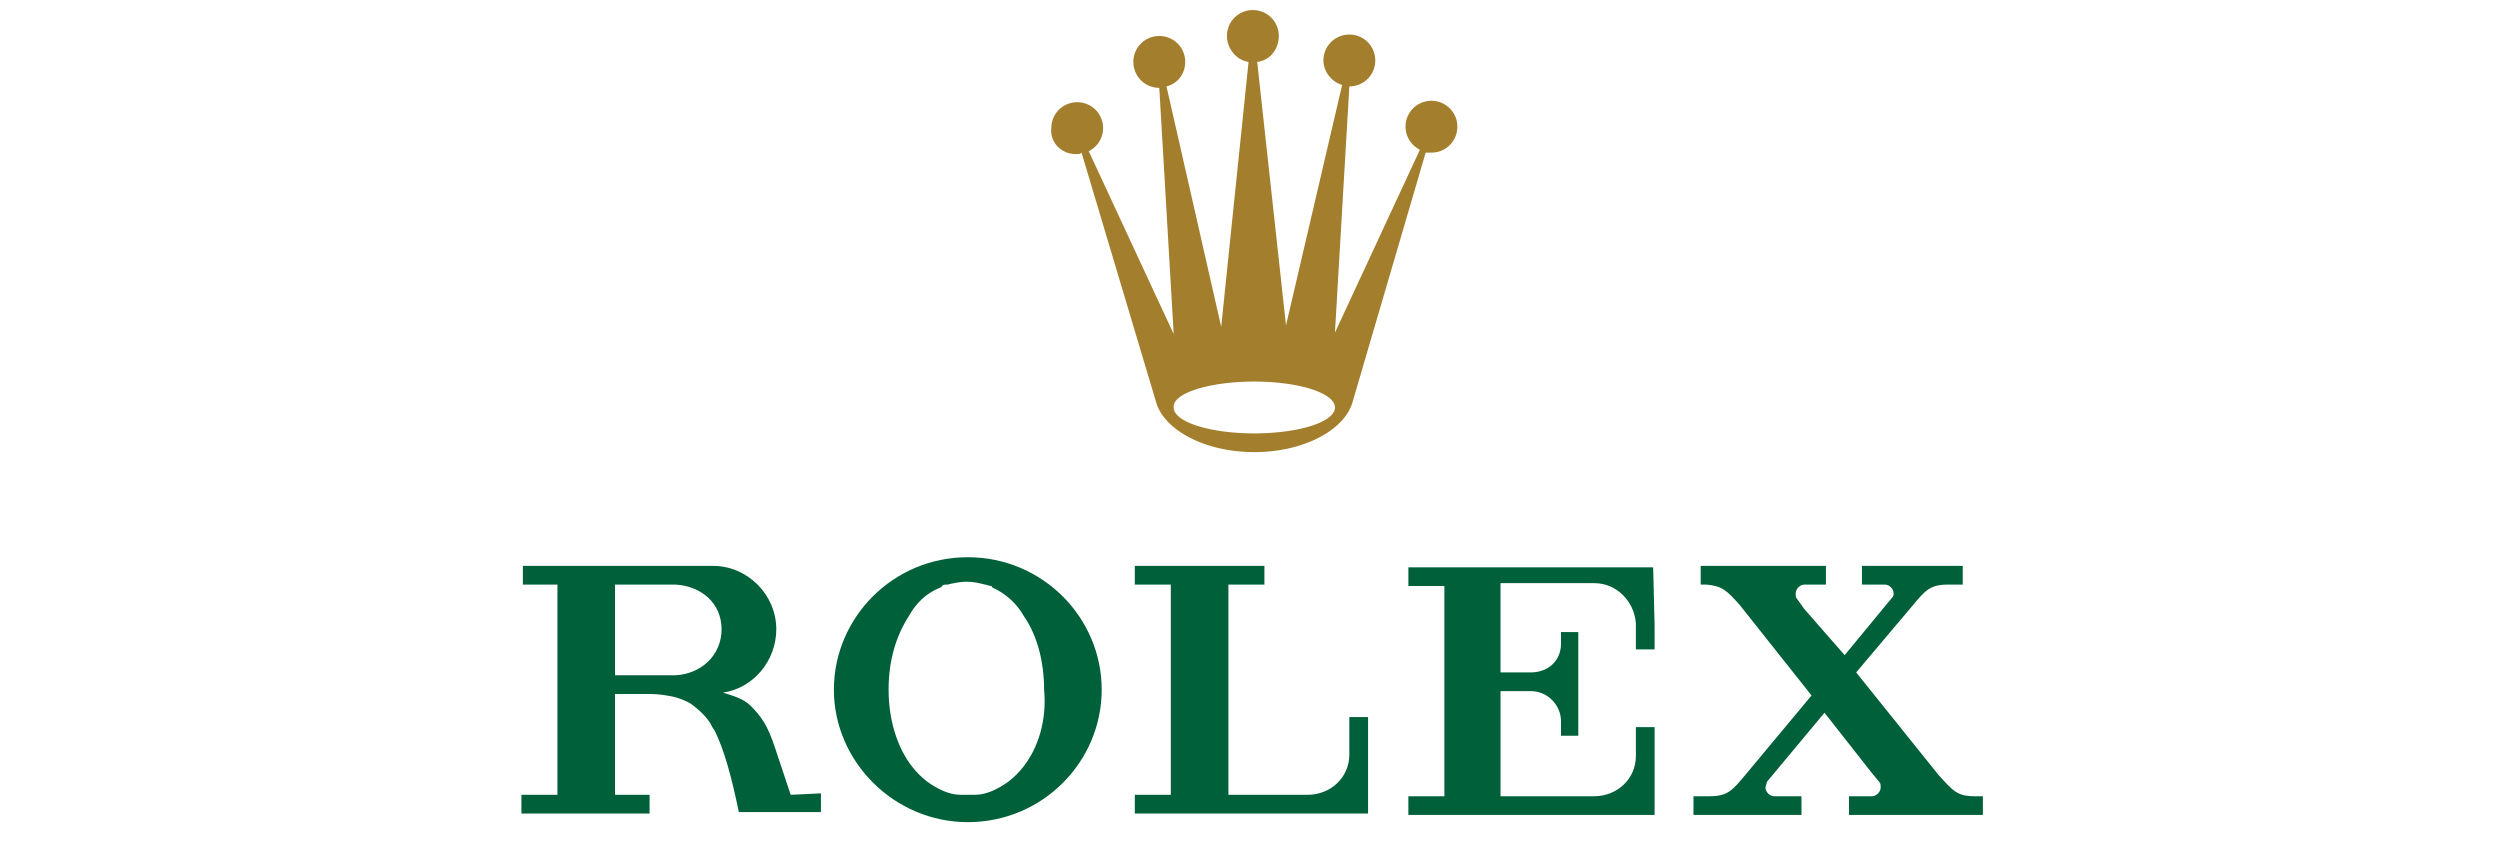
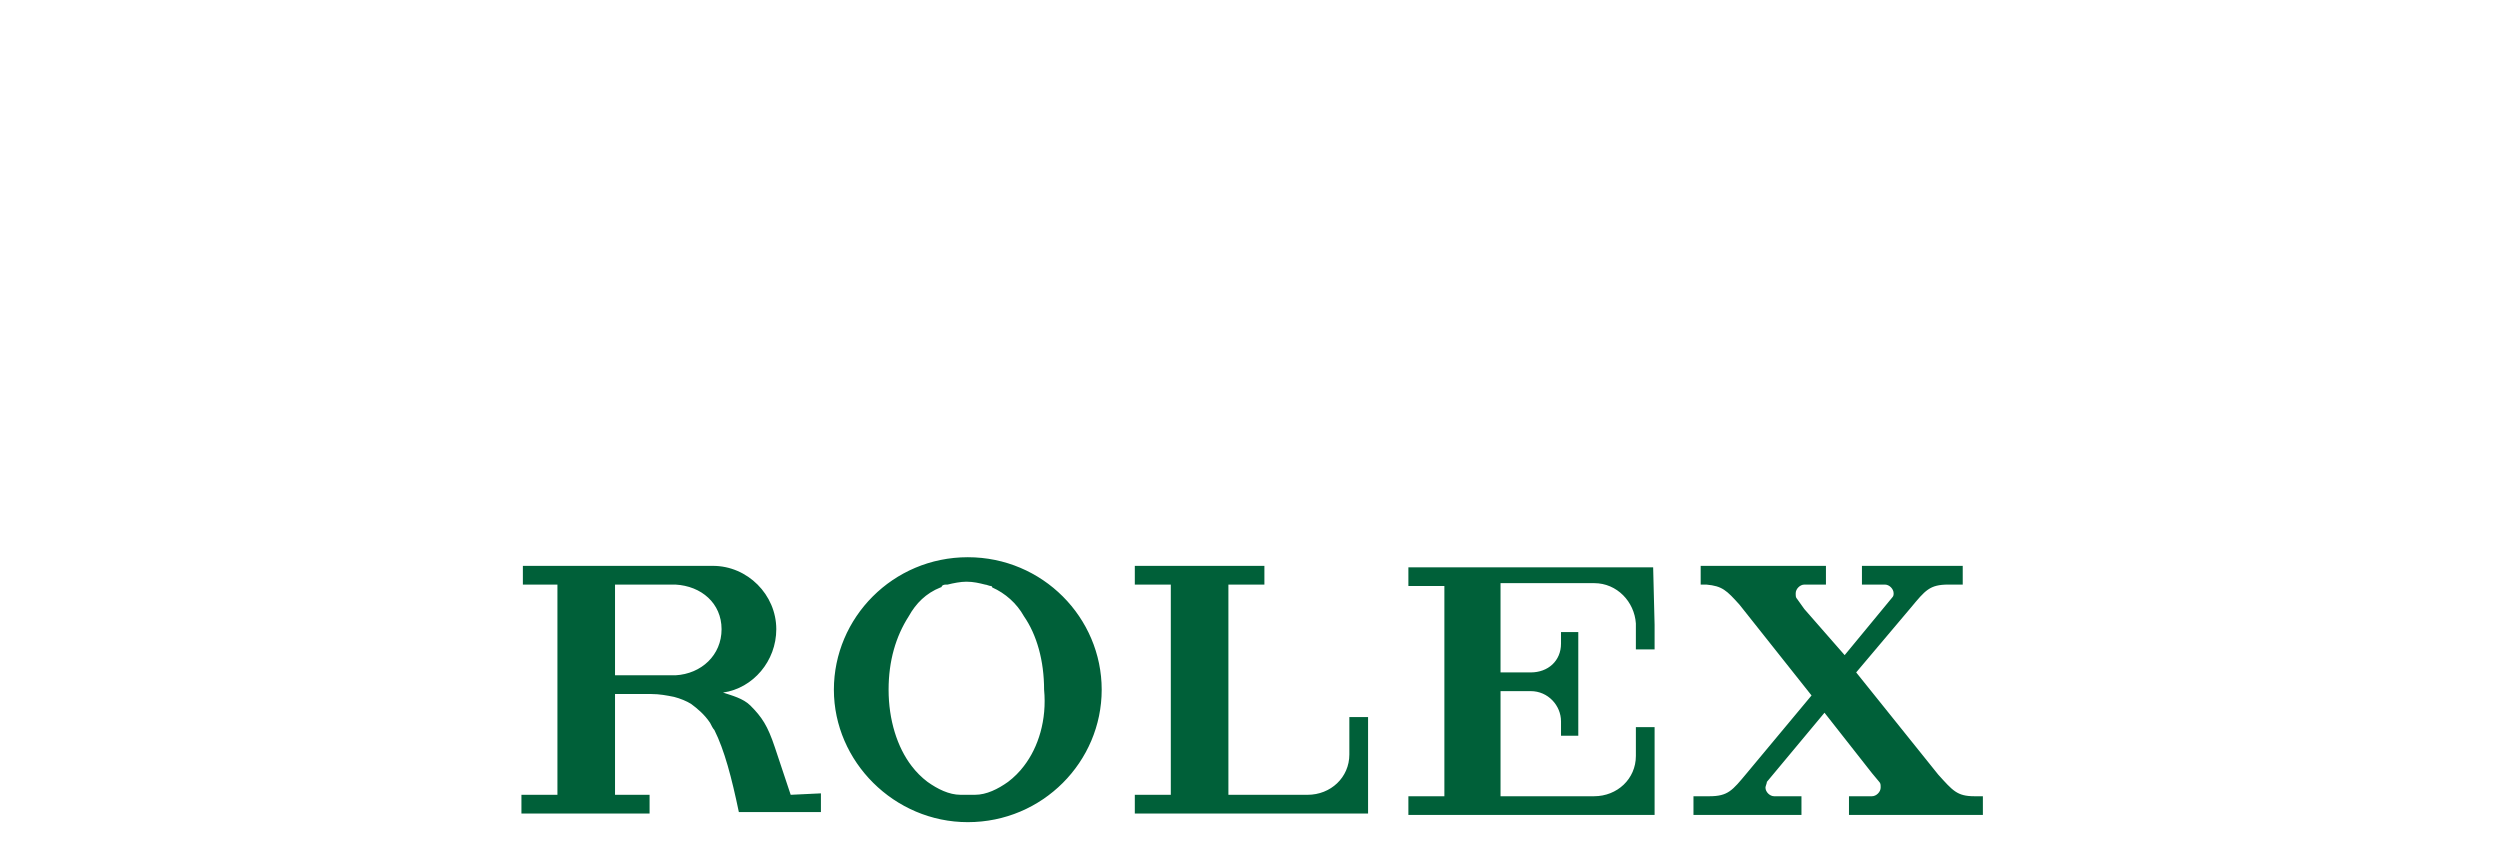
<svg xmlns="http://www.w3.org/2000/svg" viewBox="0 0 103 59" height="35">
-   <path d="M39.4 10.7c.2 0 .3 0 .4-.1L45 28c.6 1.9 3.4 3.4 6.8 3.4s6.2-1.5 6.8-3.4l5.1-17.4h.4c1 0 1.8-.8 1.8-1.8S65.1 7 64.1 7a1.793 1.793 0 00-.8 3.4l-5.9 12.7 1-17.1c1 0 1.8-.8 1.8-1.8s-.8-1.8-1.8-1.8-1.8.8-1.8 1.8c0 .8.6 1.5 1.3 1.7L54 22.6 52 4.3c.9-.1 1.5-.9 1.5-1.8 0-1-.8-1.8-1.8-1.8s-1.8.8-1.8 1.8c0 .9.7 1.7 1.5 1.8l-1.9 18.4L45.7 6c.8-.2 1.3-.9 1.3-1.7 0-1-.8-1.8-1.8-1.8s-1.8.8-1.8 1.8.8 1.8 1.8 1.8l1 17.1-5.9-12.7a1.793 1.793 0 00-.8-3.4c-1 0-1.8.8-1.8 1.8-.1 1 .7 1.8 1.7 1.8zm12.4 15.8c3.1 0 5.6.8 5.6 1.8s-2.5 1.8-5.6 1.8c-3.1 0-5.6-.8-5.6-1.8-.1-1 2.5-1.8 5.6-1.8z" fill="rgba(163, 126, 44, 1)" />
  <g fill="rgba(0, 96, 57, 1)">
    <path d="M19.6 55.2l-1.1-3.3c-.5-1.5-.9-2.1-1.7-2.9-.5-.5-1.3-.7-1.9-.9 2.1-.3 3.7-2.2 3.7-4.4 0-2.4-2-4.4-4.4-4.4H1v1.3h2.4v14.6H.9v1.3h8.9v-1.3H7.4v-7h2.5c.6 0 1.1.1 1.6.2.4.1.9.3 1.2.5.4.3.9.7 1.3 1.3.1.2.2.4.3.5.7 1.4 1.2 3.3 1.7 5.7h5.7v-1.3l-2.1.1zm-8-8.3H7.4v-6.3h4.2c1.8.1 3.2 1.3 3.2 3.1s-1.4 3.1-3.2 3.2zM31.9 38.7c-5.2 0-9.3 4.2-9.3 9.2 0 5 4.2 9.2 9.3 9.2 5.2 0 9.3-4.2 9.3-9.2 0-5-4.1-9.2-9.3-9.2zm3.9 14.5c-.3.4-.7.8-1.1 1.1-.7.5-1.5.9-2.3.9h-1c-.8 0-1.6-.4-2.3-.9-.4-.3-.8-.7-1.1-1.1-1-1.3-1.6-3.2-1.6-5.3 0-2 .5-3.7 1.4-5.1.5-.9 1.2-1.6 2.2-2 0 0 .1 0 .1-.1.1-.1.2-.1.4-.1.4-.1.9-.2 1.3-.2.5 0 .9.1 1.3.2.1 0 .3.1.4.1 0 0 .1 0 .1.1.9.4 1.7 1.1 2.2 2 .9 1.3 1.4 3.1 1.4 5.1.2 2.1-.4 4-1.4 5.3zM59.7 49.8h-1.3v2.6c0 1.6-1.3 2.8-2.9 2.8H50V40.6h2.5v-1.3h-9v1.3H46v14.6h-2.5v1.3H59.7v-6.7zM79.5 39.4h-17v1.3H65v14.6h-2.5v1.3H79.6v-6.1h-1.3v2c0 1.6-1.3 2.8-2.9 2.8H68.9V48H71c1.2 0 2.1 1 2.1 2.1v1h1.2V43.9h-1.2v.8c0 1.2-.9 2-2.1 2h-2.1v-6.2h6.5c1.6 0 2.8 1.3 2.9 2.8v1.8h1.3v-1.7l-.1-4zM101.8 55.3c-1.2 0-1.5-.4-2.5-1.5l-5.7-7.1 3.8-4.5c1-1.2 1.3-1.6 2.6-1.6h1v-1.3h-7v1.3H95.6c.3 0 .6.3.6.6 0 .1 0 .2-.1.3l-3.3 4-2.8-3.2-.5-.7c-.1-.1-.1-.2-.1-.4 0-.3.3-.6.6-.6h1.5v-1.3h-8.7v1.3h.4c1.1.1 1.4.4 2.3 1.4l5 6.3-4.5 5.4c-1 1.2-1.3 1.6-2.6 1.6h-1.1v1.3H89.8v-1.3H87.9c-.3 0-.6-.3-.6-.6 0-.1.1-.3.1-.4l4-4.8 3.3 4.2.5.6c.1.1.1.2.1.4 0 .3-.3.6-.6.6h-1.6v1.3h9.3v-1.3h-.6z" />
  </g>
</svg>